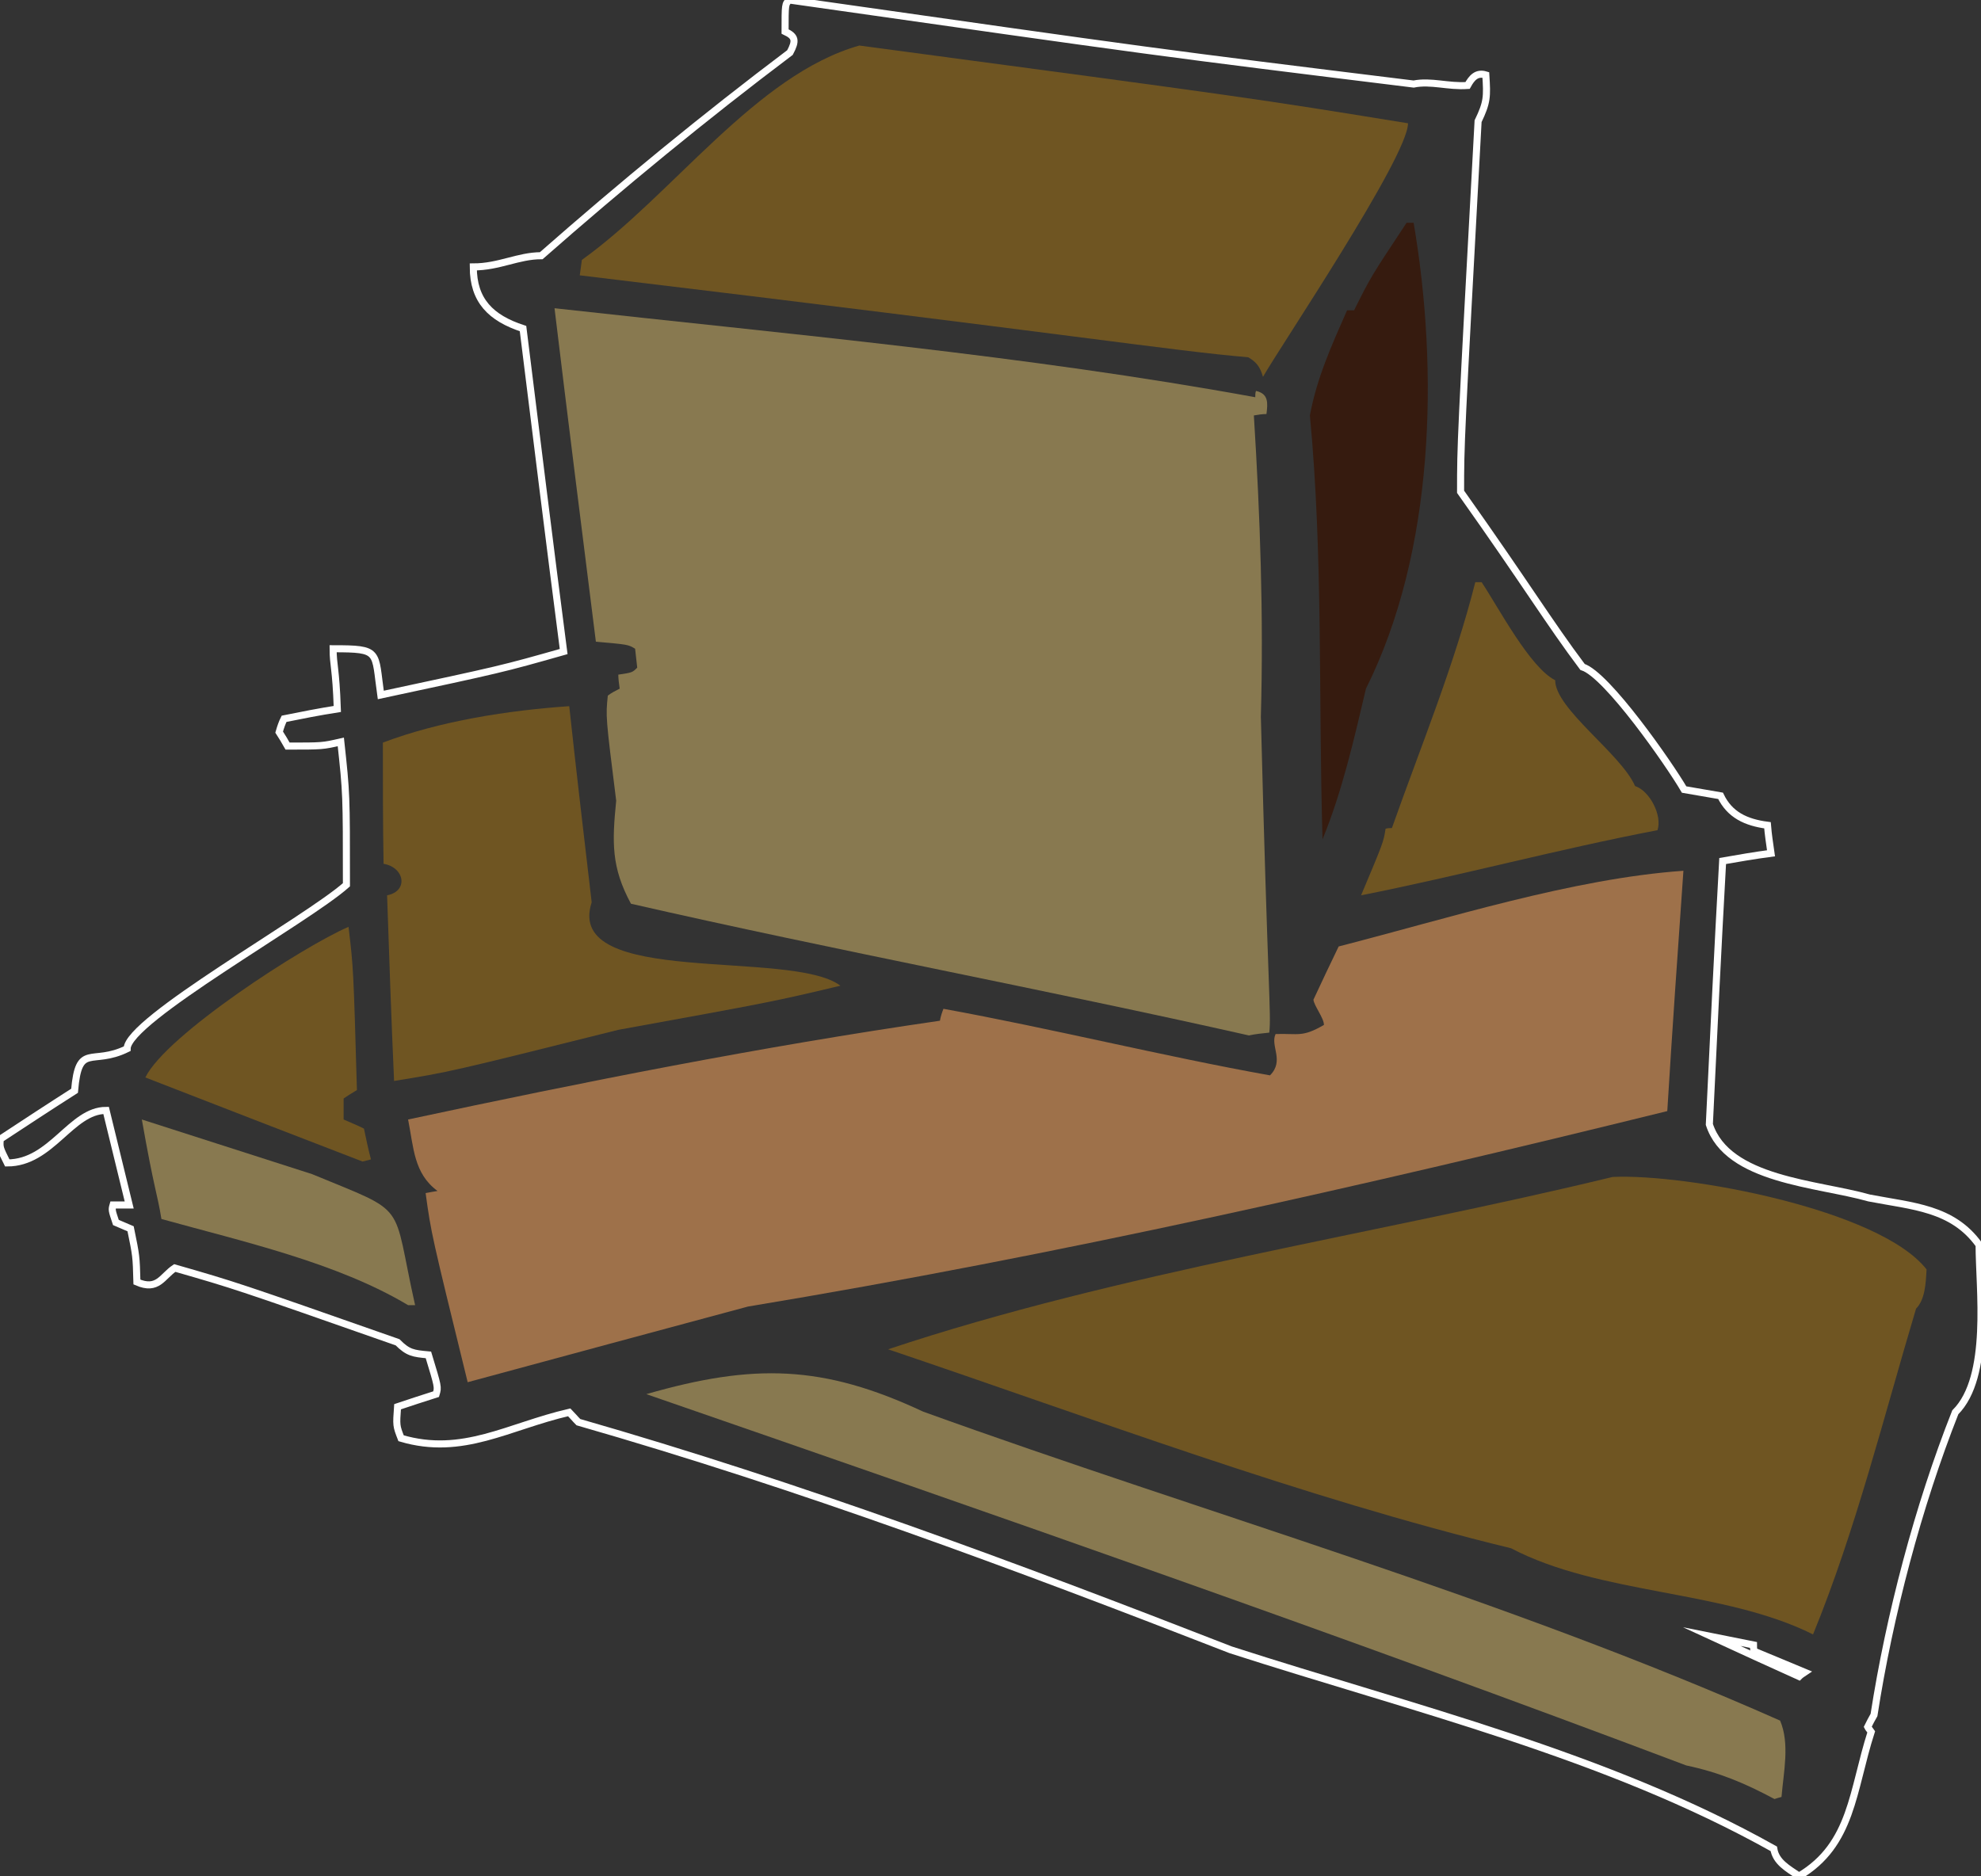
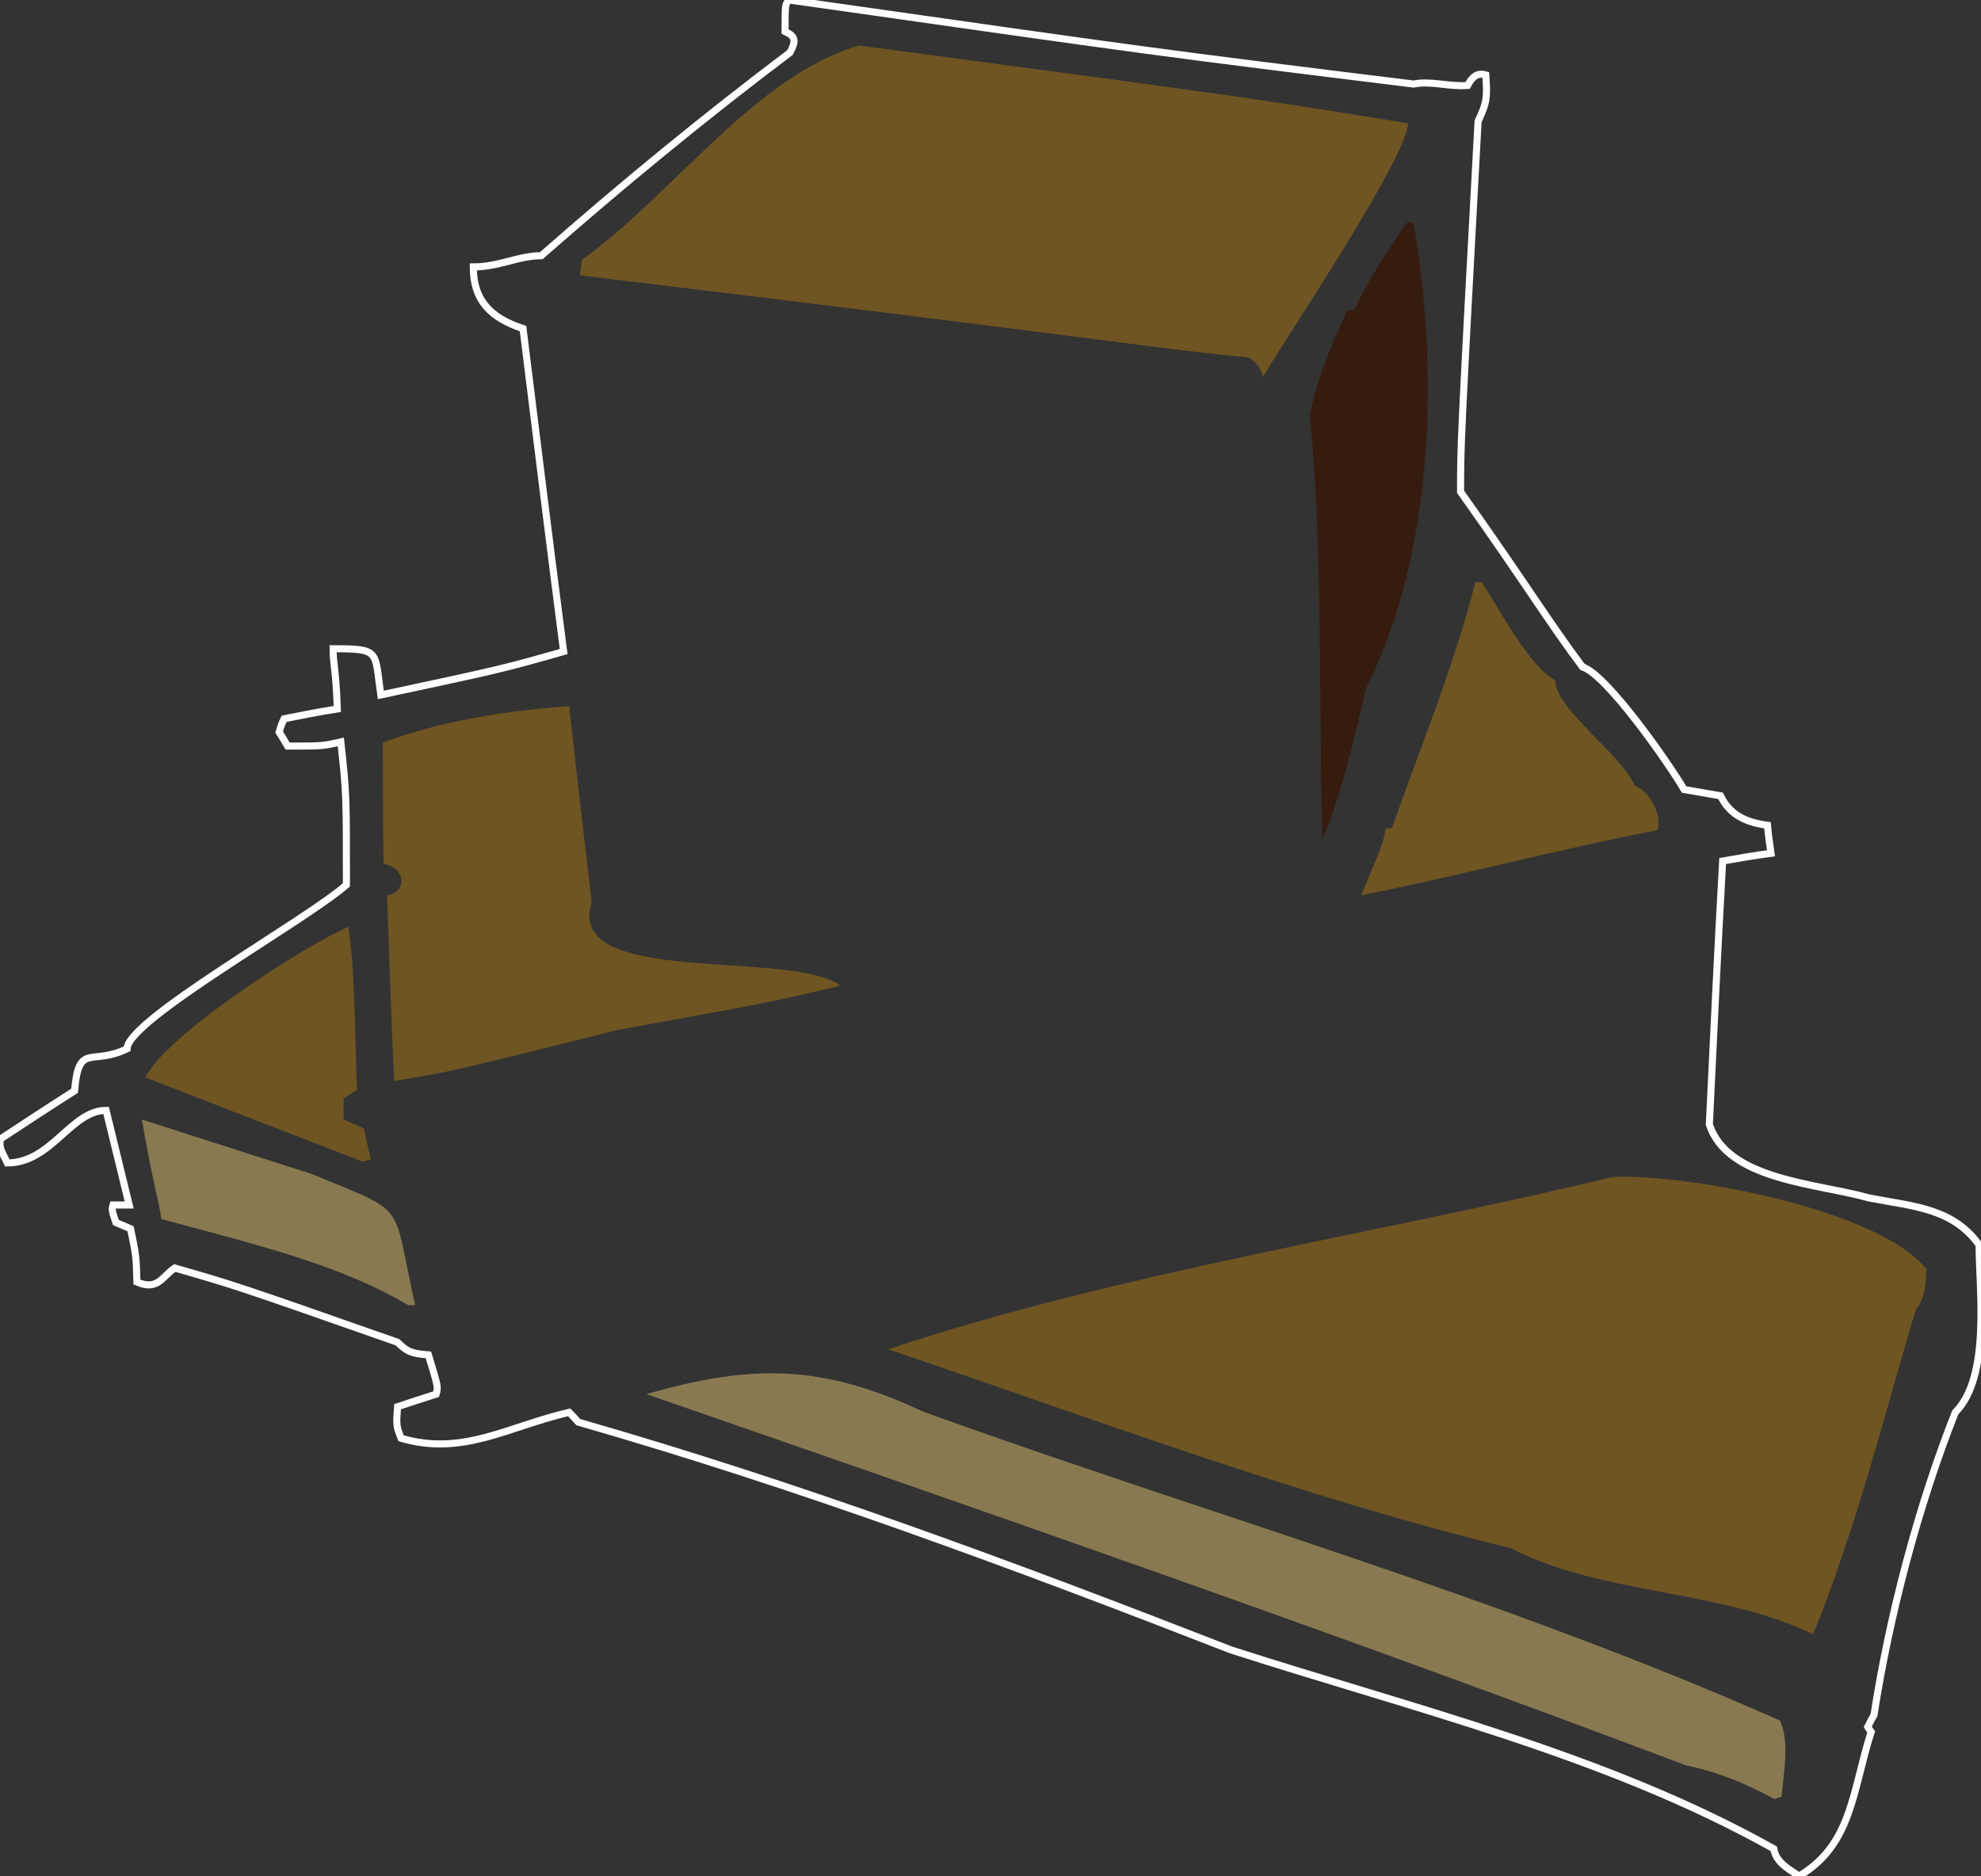
<svg xmlns="http://www.w3.org/2000/svg" version="1.1" id="Layer_1" x="0px" y="0px" width="280.41px" height="265.618px" viewBox="0 0 280.41 265.618" enable-background="new 0 0 280.41 265.618" xml:space="preserve">
  <rect x="0" y="0" width="280.41" height="265.618" fill="#333333" stroke="none" />
  <g>
    <path fill="none" stroke="#FFFFFF" stroke-miterlimit="22.926" d="M254.651,265.618c-1.587-1.088-3.273-1.981-3.571-3.864   c-23.706-13.291-51.082-19.841-76.87-28.171c-30.548-11.902-60.9-23.209-92.341-32.235c-0.499-0.498-0.894-0.992-1.293-1.391   c-8.626,1.986-15.072,6.25-23.803,3.671c-0.691-1.785-0.691-1.785-0.498-4.461c1.788-0.597,3.572-1.19,5.458-1.785   c0.297-0.993,0.297-0.993-1.091-5.556c-2.186-0.2-2.879-0.297-4.367-1.786c-22.908-8.034-22.908-8.034-31.537-10.515   c-1.785,1.19-2.38,3.275-5.357,1.983c-0.1-3.67-0.1-3.67-0.894-7.537c-0.693-0.297-1.389-0.594-2.083-0.893   c-0.595-1.783-0.595-1.783-0.397-2.479c0.693,0,1.487,0,2.281,0c-1.089-4.461-2.183-8.926-3.27-13.39   c-4.96,0-7.737,7.439-13.987,7.439c-1.09-2.184-1.09-2.184-0.99-3.374c3.469-2.282,6.941-4.563,10.513-6.843   c0.595-6.942,2.382-3.473,7.439-5.951c0-4.065,25.49-18.25,31.043-23.212c0-12.893,0-12.893-0.794-20.232   c-2.578,0.594-2.578,0.594-7.536,0.594c-0.396-0.693-0.794-1.386-1.19-1.981c0.197-0.695,0.396-1.29,0.695-1.883   c2.479-0.498,4.957-0.993,7.535-1.393c-0.199-5.849-0.595-6.15-0.595-8.525c6.748,0,5.854,0.295,6.748,6.545   c17.157-3.671,17.157-3.671,25.886-6.148c-1.986-15.278-3.867-30.553-5.751-45.726c-4.565-1.492-7.042-3.971-7.042-8.729   c3.666,0,6.348-1.588,9.621-1.588c11.402-10.02,23.107-19.641,35.209-28.764c0.893-1.684,0.794-2.282-0.695-2.979   c0-3.87,0-3.87,0.595-4.461c52.171,7.439,52.171,7.439,88.377,11.901c2.476-0.495,4.857,0.396,7.636,0.2   c0.597-1.094,1.292-1.887,2.582-1.491c0.199,3.078,0.199,3.87-1.094,6.549c-2.479,45.624-2.479,45.624-2.479,52.468   c9.423,13.294,12.496,18.451,17.261,24.799c3.469,1.089,12.3,13.786,14.381,17.358c1.685,0.299,3.372,0.593,5.159,0.89   c1.289,2.677,3.567,3.77,6.642,4.169c0.101,1.288,0.3,2.576,0.498,3.966c-2.282,0.3-4.563,0.695-6.844,1.094   c-0.693,12.396-1.289,24.792-1.884,37.291c2.579,7.935,15.271,8.33,22.613,10.415c6.15,1.19,11.804,1.39,15.571,6.643   c0,6.25,1.687,18.648-3.371,23.706c-5.256,13.292-9.326,28.767-11.506,42.85c-0.296,0.495-0.594,1.091-0.891,1.688   c0.094,0.195,0.297,0.395,0.496,0.694C262.189,253.52,262.189,261.156,254.651,265.618z" />
    <path fill="#887950" d="M251.18,254.708c-4.266-2.278-7.834-3.769-12.5-4.759c-48.6-18.352-98.191-35.607-147.191-52.567   c15.177-4.367,24.997-4.168,39.18,2.477c40.371,14.583,81.93,26.289,121.305,43.745c1.389,3.272,0.496,7.238,0.199,10.808   C251.773,254.51,251.477,254.61,251.18,254.708z" />
-     <path fill="none" stroke="#FFFFFF" stroke-miterlimit="22.926" d="M254.651,237.354c-4.166-1.885-8.329-3.771-12.399-5.656   c1.986,0.396,3.967,0.796,5.951,1.194c0,0.295,0,0.59,0.1,0.891c2.381,0.988,4.762,1.983,7.143,2.973   C255.146,236.955,254.848,237.152,254.651,237.354z" />
    <path fill="#6F5522" d="M256.635,231.399c-12.695-6.345-30.053-5.551-42.748-12.197c-29.76-7.239-59.118-18.353-88.178-28.168   c32.732-10.912,69.03-16.27,102.559-24.401c10.313-0.494,37.791,4.562,44.436,13.092c-0.1,1.884-0.2,4.269-1.488,5.555   C266.652,200.556,262.686,216.623,256.635,231.399z" />
-     <path fill="#9E714A" d="M66.199,195.693c-5.159-21.027-5.159-21.027-5.953-26.776c0.494-0.102,1.09-0.201,1.685-0.3   c-3.372-2.479-3.372-6.151-4.167-10.118c24.996-5.355,49.994-10.317,75.283-13.984c0.1-0.599,0.299-1.19,0.498-1.689   c15.275,2.779,31.242,6.748,46.221,9.424c2.086-2.083,0-4.166,0.793-5.851c3.273-0.099,3.768,0.495,6.844-1.29   c0-0.991-1.389-2.676-1.488-3.571c1.189-2.577,2.38-5.058,3.572-7.538c15.47-3.968,33.129-9.616,48.799-10.715   c-0.795,11.311-1.586,22.617-2.283,34.024c-43.047,10.613-86.391,20.432-130.131,27.673   C92.58,188.552,79.387,192.122,66.199,195.693z" />
    <path fill="#887950" d="M57.764,184.784c-10.116-6.052-23.504-9.027-34.914-12.2c-0.592-3.667-0.99-3.967-2.773-14.085   c8.033,2.58,16.07,5.156,24.102,7.736c13.886,5.753,11.209,3.57,14.579,18.549C58.359,184.784,58.063,184.784,57.764,184.784z" />
    <path fill="#6F5522" d="M51.318,164.451c-10.314-3.969-20.53-7.937-30.747-11.905c2.977-6.049,22.317-18.547,28.763-21.323   c0.695,5.853,0.695,5.853,1.189,23.111c-0.693,0.397-1.288,0.792-1.883,1.189c0,0.991,0,1.986,0,2.976   c0.893,0.397,1.883,0.791,2.877,1.288c0.299,1.39,0.594,2.879,0.993,4.363C52.111,164.254,51.716,164.35,51.318,164.451z" />
    <path fill="#6F5522" d="M55.781,153.042c-0.395-8.826-0.692-17.556-0.988-26.282c3.07-0.597,2.475-3.971-0.498-4.461   c-0.1-5.756-0.1-11.51-0.1-17.163c8.133-3.072,17.755-4.561,26.381-5.156c0.994,9.222,2.086,18.449,3.177,27.771   c-3.968,12.104,28.269,6.548,35.212,11.806c-9.625,2.28-9.625,2.28-31.443,6.247C63.717,151.754,63.717,151.754,55.781,153.042z" />
-     <path fill="#887950" d="M176.788,146.598c-29.06-6.55-58.419-12.003-87.478-18.648c-2.779-5.16-2.682-8.63-2.088-14.58   c-1.489-11.901-1.489-11.901-1.188-14.88c0.496-0.396,1.09-0.691,1.682-0.989c-0.097-0.695-0.195-1.39-0.195-1.985   c1.983-0.297,1.983-0.297,2.678-0.989C90.1,93.633,90,92.738,89.9,91.849c-0.99-0.599-0.99-0.599-5.553-0.994   c-1.983-15.771-3.967-31.541-5.854-47.216c33.028,3.671,66.557,6.645,99.188,12.599c0-0.297,0-0.595,0.1-0.891   c1.787,0.395,1.687,1.684,1.487,3.271c-0.595,0-1.188,0.099-1.784,0.201c0.893,14.381,1.389,28.264,0.99,42.648   c0.993,39.177,1.49,42.056,1.192,44.731C178.674,146.3,177.682,146.398,176.788,146.598z" />
    <path fill="#6F5522" d="M192.662,126.76c3.17-7.54,3.17-7.54,3.466-9.424c0.3-0.1,0.599-0.1,0.895-0.1   c4.069-11.505,8.827-23.013,11.805-34.813c0.296,0,0.595,0,0.893,0c2.38,3.568,6.843,12.102,10.414,13.884   c0,4.066,9.323,10.413,11.306,14.979c2.086,0.692,3.871,4.165,3.178,6.25C220.629,120.212,206.645,123.983,192.662,126.76z" />
    <path fill="#361B0F" d="M187.203,118.825c-0.594-20.035,0.1-40.072-1.787-60.006c0.994-5.359,3.077-9.921,5.26-14.883   c0.299,0,0.595,0,0.993,0c2.376-4.758,2.376-4.758,7.437-12.398c0.299,0,0.598,0,0.993,0c3.569,20.93,2.974,46.518-6.748,65.962   C191.669,104.643,189.98,112.083,187.203,118.825z" />
    <path fill="#6F5522" d="M178.774,53.36c-0.397-1.385-0.894-2.082-2.084-2.775c-11.409-0.992-22.814-2.978-94.625-11.604   c0.099-0.795,0.198-1.49,0.299-2.185c12.894-9.225,24.599-26.187,39.279-30.35c55.642,7.438,55.642,7.438,77.661,11.009   C199.305,22.215,181.057,49.297,178.774,53.36z" />
  </g>
  <g>
</g>
  <g>
</g>
  <g>
</g>
  <g>
</g>
  <g>
</g>
  <g>
</g>
</svg>